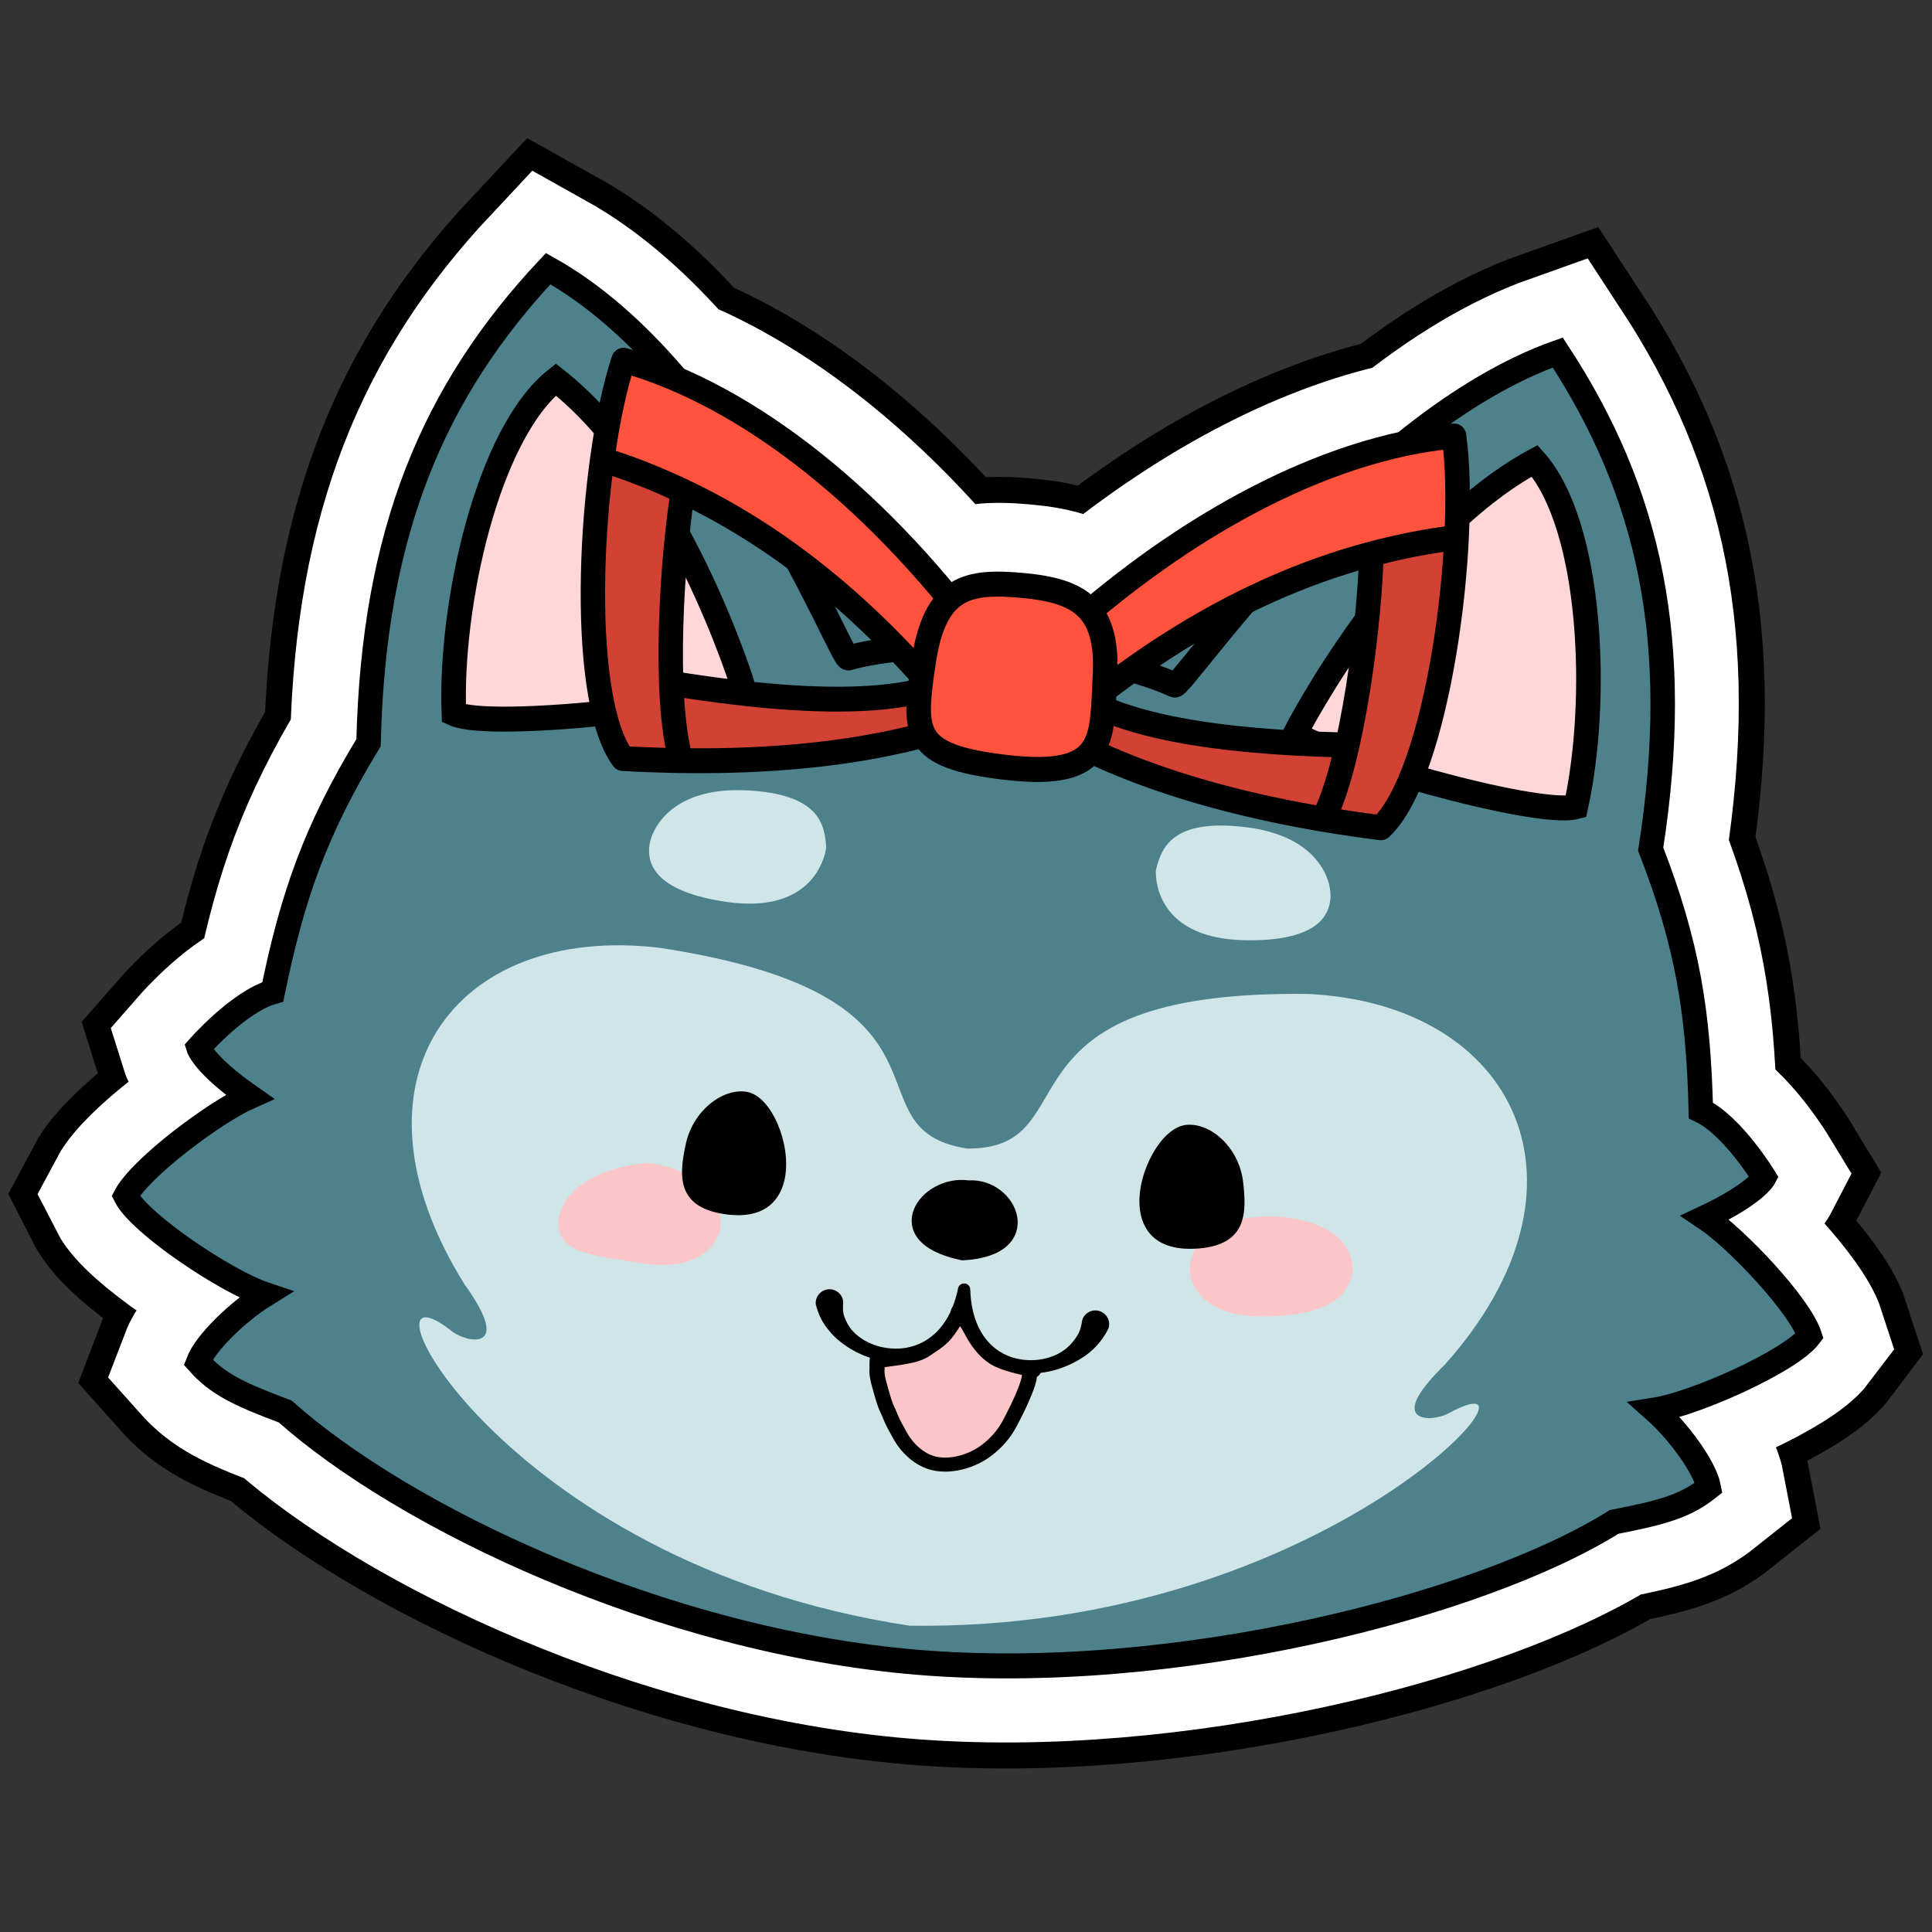
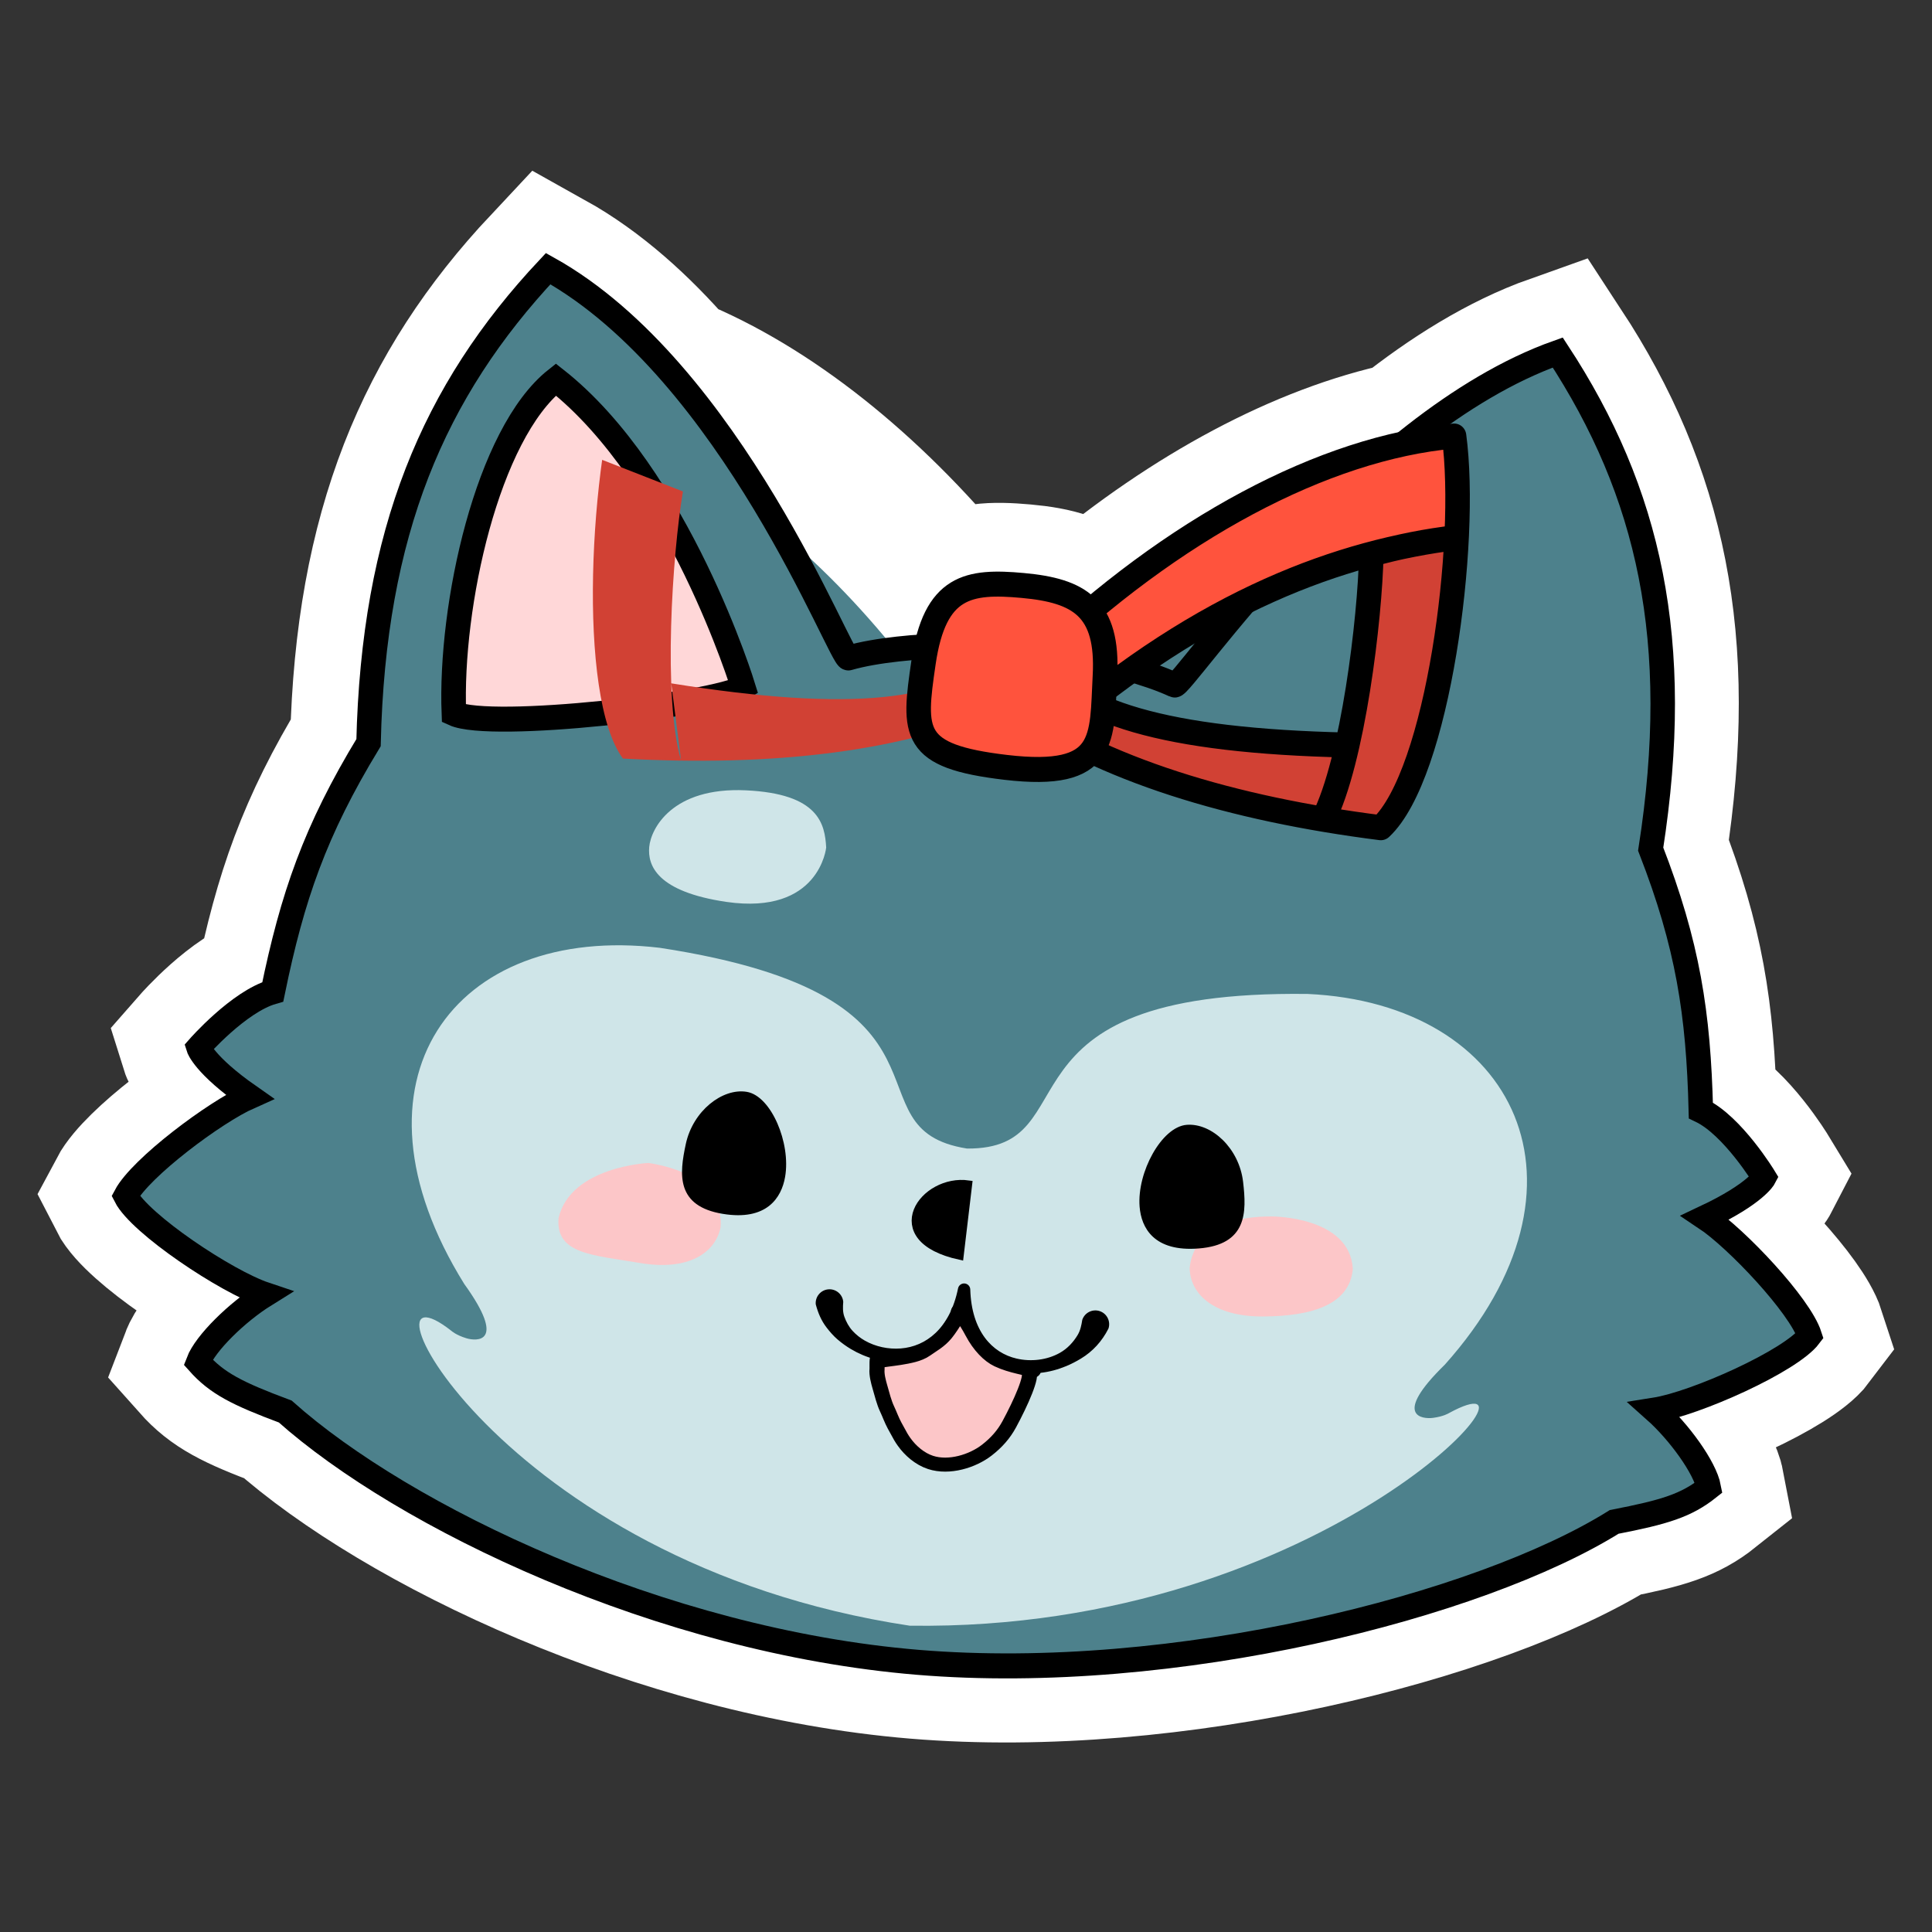
<svg xmlns="http://www.w3.org/2000/svg" xmlns:ns1="http://www.serif.com/" width="100%" height="100%" viewBox="0 0 160 160" version="1.1" xml:space="preserve" style="fill-rule:evenodd;clip-rule:evenodd;stroke-miterlimit:10;">
  <rect x="0" y="0" width="160" height="160" fill="#333333" stroke="none" />
  <g transform="matrix(1.032,0,0,1.032,-4.656,-3.593)">
    <g transform="matrix(1,0,0,1,179.442,33.755)">
-       <path d="M-62.05,5.018C-58.315,2.044 -54.246,-0.523 -50.059,-2.008C-42.722,9.193 -40.01,21.135 -42.612,37.818C-39.63,45.501 -38.786,50.979 -38.592,58.769C-36.034,59.995 -33.515,64.148 -33.515,64.148C-33.515,64.148 -34.186,65.444 -38.249,67.36C-35.73,69.034 -30.652,74.413 -29.869,76.844C-31.383,78.859 -39.026,82.279 -42.296,82.796C-40.339,84.536 -38.262,87.412 -37.96,89.015C-39.755,90.443 -41.471,90.976 -45.543,91.764C-56.375,98.524 -80.784,104.732 -101.382,103.019C-121.98,101.306 -142.608,91.353 -152.081,82.905C-155.953,81.456 -157.548,80.647 -159.064,78.944C-158.482,77.415 -155.925,74.924 -153.689,73.533C-156.819,72.484 -163.742,67.852 -164.876,65.617C-163.673,63.351 -157.716,58.889 -154.938,57.656C-158.6,55.098 -159.032,53.71 -159.032,53.71C-159.032,53.71 -155.813,50.035 -153.075,49.249C-151.503,41.606 -149.699,36.348 -145.398,29.27C-145.002,12.404 -140.211,1.086 -130.996,-8.738C-127.284,-6.668 -123.95,-3.638 -121.03,-0.268C-113.358,2.857 -105.503,9.095 -98.609,17.479C-97.219,16.248 -95.262,16.212 -92.774,16.435C-90.297,16.656 -88.469,17.162 -87.37,18.468C-79.035,11.472 -70.163,6.742 -62.05,5.018Z" style="fill:rgb(77,129,140);fill-rule:nonzero;stroke:black;stroke-width:16.67px;" />
-     </g>
+       </g>
    <g transform="matrix(1,0,0,1,179.442,33.755)">
      <path d="M-62.05,5.018C-58.315,2.044 -54.246,-0.523 -50.059,-2.008C-42.722,9.193 -40.01,21.135 -42.612,37.818C-39.63,45.501 -38.786,50.979 -38.592,58.769C-36.034,59.995 -33.515,64.148 -33.515,64.148C-33.515,64.148 -34.186,65.444 -38.249,67.36C-35.73,69.034 -30.652,74.413 -29.869,76.844C-31.383,78.859 -39.026,82.279 -42.296,82.796C-40.339,84.536 -38.262,87.412 -37.96,89.015C-39.755,90.443 -41.471,90.976 -45.543,91.764C-56.375,98.524 -80.784,104.732 -101.382,103.019C-121.98,101.306 -142.608,91.353 -152.081,82.905C-155.953,81.456 -157.548,80.647 -159.064,78.944C-158.482,77.415 -155.925,74.924 -153.689,73.533C-156.819,72.484 -163.742,67.852 -164.876,65.617C-163.673,63.351 -157.716,58.889 -154.938,57.656C-158.6,55.098 -159.032,53.71 -159.032,53.71C-159.032,53.71 -155.813,50.035 -153.075,49.249C-151.503,41.606 -149.699,36.348 -145.398,29.27C-145.002,12.404 -140.211,1.086 -130.996,-8.738C-127.284,-6.668 -123.95,-3.638 -121.03,-0.268C-113.358,2.857 -105.503,9.095 -98.609,17.479C-97.219,16.248 -95.262,16.212 -92.774,16.435C-90.297,16.656 -88.469,17.162 -87.37,18.468C-79.035,11.472 -70.163,6.742 -62.05,5.018Z" style="fill:rgb(77,129,140);fill-rule:nonzero;stroke:white;stroke-width:12.5px;" />
    </g>
    <g transform="matrix(1,0,0,1,-0.38,0.322)">
      <g transform="matrix(0.365,0.021,-0.024,0.371,-92.899,-88.434)">
        <g id="Snap-Head" ns1:id="Snap Head">
          <g id="head">
            <g transform="matrix(1,0.031,-0.031,1.005,520.012,284.463)">
              <path d="M-3.301,291.888C53.272,291.549 118.173,269.186 145.933,248.584C156.825,245.513 161.361,243.683 165.881,239.448C164.644,235.248 158.236,228.074 152.453,223.901C161.229,221.744 181.167,210.806 184.769,205.074C182.004,198.779 166.771,185.647 159.474,181.784C170.046,175.71 171.539,172.095 171.539,172.095C171.539,172.095 163.597,161.623 156.307,158.962C153.758,138.241 150.035,123.837 139.915,104.063C142.675,58.966 132.184,27.774 109.285,-0.339C67.27,18.545 34.019,78.945 32.498,78.052C19.908,73.652 -3.508,72.573 -4.19,72.64C-4.19,72.64 -27.2,73.906 -39.295,78.486C-40.805,79.397 -70.77,19.372 -113.008,0.992C-135.568,29.378 -145.685,60.694 -142.385,105.754C-152.267,125.649 -155.817,140.096 -158.118,160.846C-165.375,163.594 -173.192,174.16 -173.192,174.16C-173.192,174.16 -171.655,177.757 -161.012,183.704C-168.262,187.654 -183.336,200.968 -186.026,207.296C-182.355,212.984 -162.287,223.683 -153.486,225.734C-159.219,229.976 -165.54,237.226 -166.727,241.441C-162.156,245.621 -157.599,247.397 -146.671,250.337C-118.666,270.605 -59.873,292.227 -3.301,291.888Z" style="fill:rgb(77,129,140);fill-rule:nonzero;stroke:black;stroke-width:5.37px;" />
            </g>
            <g transform="matrix(1.01,0.031,-0.033,1.067,509.548,522.705)">
              <path d="M-0.098,-52.785C27.167,-54.843 0.209,-85.051 70.418,-90.018C115.566,-91.804 138.68,-56.795 107.696,-17.816C97.308,-6.464 103.976,-6.428 106.246,-6.896C108.516,-7.364 109.573,-8.128 109.573,-8.128C133.653,-23.124 88.316,38.02 -2.671,44.324C-93.727,39.112 -132.074,-21.52 -107.815,-6.814C-107.815,-6.814 -106.75,-6.063 -104.474,-5.622C-102.199,-5.181 -95.532,-5.296 -106.055,-16.523C-137.503,-55.129 -115.858,-88.951 -70.692,-87.707C-0.429,-83.581 -27.386,-54.515 -0.098,-52.785Z" style="fill:rgb(207,229,232);fill-rule:nonzero;" />
            </g>
            <g transform="matrix(1,0.031,-0.031,1,457.149,321.375)">
              <path d="M0,48.379C0,48.379 -18.449,4.311 -47.352,-14.149C-61.215,-1.143 -65.839,36.452 -62.67,59.574C-54.166,62.528 -5.733,52.621 0,48.379Z" style="fill:rgb(255,215,216);fill-rule:nonzero;stroke:black;stroke-width:5.39px;" />
            </g>
            <g transform="matrix(-0.047,-0.872,-0.872,0.047,454.279,384.528)">
              <path d="M-22.755,-23.772C-22.755,-23.772 -39.525,-22.299 -36.277,1.118C-33.786,18.674 -27.292,21.046 -22.755,20.689C-18.217,20.334 -7.89,15.105 -8.665,-3.358C-9.44,-21.821 -16.973,-23.371 -22.755,-23.772" style="fill:rgb(207,229,232);fill-rule:nonzero;" />
            </g>
            <g transform="matrix(0.089,-0.869,0.869,0.089,571.302,386.427)">
-               <path d="M-22.755,-23.772C-22.755,-23.772 -39.525,-22.299 -36.277,1.118C-33.786,18.674 -27.292,21.046 -22.755,20.689C-18.217,20.334 -7.89,15.105 -8.665,-3.358C-9.44,-21.821 -16.973,-23.371 -22.755,-23.772" style="fill:rgb(207,229,232);fill-rule:nonzero;" />
-             </g>
+               </g>
            <g transform="matrix(-1,-0.021,-0.021,1,439.586,495.902)">
              <path d="M-1.604,-22.506C-1.604,-22.506 15.361,-20.439 17.068,-9.156C17.096,-1.275 8.888,-1.762 -1.604,-0.836C-12.338,0.111 -17.906,-4.341 -18.532,-9.889C-18.545,-13.809 -16.374,-21.318 -1.604,-22.506" style="fill:rgb(252,198,200);fill-rule:nonzero;" />
            </g>
            <g transform="matrix(1,0.031,-0.031,1,578.77,323.185)">
-               <path d="M0,49.592C0,49.592 17.919,5.306 46.599,-13.499C60.618,-0.66 65.692,36.876 62.8,60.035C54.332,63.091 5.784,53.765 0,49.592Z" style="fill:rgb(255,215,216);fill-rule:nonzero;stroke:black;stroke-width:5.39px;" />
-             </g>
+               </g>
            <g transform="matrix(-1,-0.028,-0.028,1,580.216,498.388)">
              <path d="M1.875,-21.103C1.875,-21.103 -15.168,-22.603 -16.874,-11.321C-16.902,-3.439 -8.617,-0.359 1.875,0.567C12.61,1.513 18.177,-2.938 18.803,-8.486C18.816,-12.407 16.646,-19.915 1.875,-21.103" style="fill:rgb(252,198,200);fill-rule:nonzero;" />
            </g>
            <g transform="matrix(0.7,0.022,-0.025,0.798,511.567,488.067)">
-               <path d="M0,-17.431C14.309,-19.335 25.773,-1.203 0.358,1.904L-0.513,1.822C-25.963,-0.98 -14.298,-18.073 0,-17.431Z" style="fill-rule:nonzero;stroke:black;stroke-width:2.34px;" />
+               <path d="M0,-17.431L-0.513,1.822C-25.963,-0.98 -14.298,-18.073 0,-17.431Z" style="fill-rule:nonzero;stroke:black;stroke-width:2.34px;" />
            </g>
            <g transform="matrix(0.275,0,-3.48367e-18,0.251,244.127,251.382)">
              <path d="M1034.34,1043.95C1033.52,1038.65 1037.38,1045.31 1034.34,1043.95C1030.21,1042.1 1018.06,1041.56 1006.69,1036.64C999.609,1033.58 991.431,1025.84 984.871,1014.23C978.785,1003.47 972.247,995.672 972.732,999.136C973.267,1002.96 979.173,996.309 976.555,993.619C976.066,993.117 973.003,997.073 972.732,996.847C972.732,996.847 976.32,991.66 976.555,993.619C974.529,995.577 968.655,1009.28 963.706,1016.72C959.038,1023.74 953.335,1027.29 948.559,1031.49C945.964,1033.77 942.343,1035.52 939.175,1036.64C924.958,1041.66 907.73,1042.57 911.342,1045C911.342,1045 910.351,1038.71 911.342,1039.49C909.761,1040.14 910.899,1048.79 910.84,1050.3C910.656,1055.03 912.592,1061.19 914.04,1065.53C916.092,1071.69 918.149,1078.76 920.842,1083.98C923.125,1088.41 925.036,1093.34 927.709,1097.96C933.265,1107.56 933.923,1108.56 936.143,1111.53C941.536,1118.75 949.521,1125.38 958.288,1127.86C973.345,1132.13 991.67,1124.75 1002.51,1114.48C1009.77,1107.6 1015.11,1100.24 1018.99,1091.21C1027.01,1072.54 1035.55,1047.79 1031.62,1045.22" style="fill:rgb(252,198,200);stroke:black;stroke-width:12.06px;stroke-linecap:round;stroke-linejoin:round;stroke-miterlimit:1.5;" />
            </g>
            <g id="mouth" transform="matrix(0.698,0.014,-0.014,0.698,176.459,248.756)">
              <path d="M442.349,353.694C443.294,356.303 444.521,358.607 446.367,360.595C447.507,361.823 448.689,362.977 450.08,363.975C451.469,364.971 452.941,365.854 454.522,366.624C459.436,369.018 465.24,370.21 470.857,369.239C478.096,367.987 485,363.457 488.42,354.281C491.841,363.687 498.794,368.32 506.098,369.545C511.696,370.484 517.48,369.221 522.458,366.714C524.011,365.932 525.462,365.037 526.862,364.046C530.395,361.546 533.011,358.217 534.7,354.131C535.265,351.846 533.835,349.529 531.508,348.959C529.181,348.389 526.832,349.781 526.267,352.065C526.139,353.74 525.963,355.337 525.242,356.796C524.07,359.169 522.364,361.293 520.107,362.784C516.282,365.311 511.347,366.262 506.718,365.582C498.898,364.434 491.866,358.217 490.365,345.39C490.255,344.425 489.426,343.69 488.439,343.683C487.452,343.676 486.622,344.4 486.51,345.363C485.005,357.986 477.948,364.042 470.161,365.246C466.262,365.849 462.188,365.301 458.707,363.707C457.19,363.012 455.805,362.092 454.61,361.007C453.302,359.819 452.359,358.367 451.636,356.821C450.973,355.401 450.903,353.868 450.895,352.261C450.478,349.94 448.224,348.377 445.866,348.773C443.508,349.168 441.932,351.373 442.349,353.694Z" />
            </g>
            <g id="eye_R" transform="matrix(-0.701,0.096,0.098,0.692,822.319,208.664)">
              <path d="M418.059,303.55C425.514,303.55 434.069,316.659 434.022,327.153C433.994,333.473 430.835,341.069 417.104,341.069C402.555,341.069 401.96,331.602 402.369,322.105C402.814,311.798 410.605,303.55 418.059,303.55Z" style="stroke:black;stroke-width:0.89px;stroke-linecap:round;stroke-linejoin:round;stroke-miterlimit:1.5;" />
            </g>
            <g id="eye_L" transform="matrix(0.694,0.072,-0.074,0.694,194.429,216.438)">
              <path d="M418.059,303.55C425.514,303.55 434.069,316.659 434.022,327.153C433.994,333.473 430.835,341.069 417.104,341.069C402.555,341.069 401.96,331.602 402.369,322.105C402.814,311.798 410.605,303.55 418.059,303.55Z" style="stroke:black;stroke-width:0.9px;stroke-linecap:round;stroke-linejoin:round;stroke-miterlimit:1.5;" />
            </g>
          </g>
        </g>
      </g>
      <g id="Bow" transform="matrix(0.252,0.023,-0.024,0.257,-30.308,16.536)">
        <g transform="matrix(-0.628,0,0,0.628,786.852,-28.202)">
-           <path d="M500,245C548.36,272.872 615.928,286.332 691.426,288.931C717.631,260.081 722.119,144.795 709.833,92.535C644.941,104.157 572.508,151.102 510.818,220.823L500,245ZM670.657,249.68C578.281,255.895 530.983,245.771 510.818,220.823L522.387,256.303C592.405,184.526 659.037,154.505 715.884,142.468C700.763,145.567 686.823,149.679 673.783,154.562C676.161,186.328 674.268,257.154 662.074,287.334" style="fill:rgb(255,83,61);" />
          <clipPath id="_clip1">
            <path d="M500,245C548.36,272.872 615.928,286.332 691.426,288.931C717.631,260.081 722.119,144.795 709.833,92.535C644.941,104.157 572.508,151.102 510.818,220.823L500,245ZM670.657,249.68C578.281,255.895 530.983,245.771 510.818,220.823L522.387,256.303C592.405,184.526 659.037,154.505 715.884,142.468C700.763,145.567 686.823,149.679 673.783,154.562C676.161,186.328 674.268,257.154 662.074,287.334" />
          </clipPath>
          <g clip-path="url(#_clip1)">
            <path d="M673.783,154.562L716.357,142.468L748.669,292.723L505.013,306.538L513.051,266.096L546.305,236.707L673.783,154.562Z" style="fill:rgb(209,65,52);" />
          </g>
-           <path d="M500,245C548.36,272.872 615.928,286.332 691.426,288.931C717.631,260.081 722.119,144.795 709.833,92.535C644.941,104.157 572.508,151.102 510.818,220.823L500,245ZM670.657,249.68C578.281,255.895 530.983,245.771 510.818,220.823L522.387,256.303C592.405,184.526 659.037,154.505 715.884,142.468C700.763,145.567 686.823,149.679 673.783,154.562C676.161,186.328 674.268,257.154 662.074,287.334" style="fill:none;stroke:black;stroke-width:12.31px;stroke-linecap:round;stroke-linejoin:round;stroke-miterlimit:1.5;" />
        </g>
        <g transform="matrix(0.628,0,0,0.628,159.786,-28.202)">
          <path d="M500,245C548.36,272.872 615.928,286.332 691.426,288.931C717.631,260.081 722.119,144.795 709.833,92.535C644.941,104.157 572.508,151.102 510.818,220.823L500,245ZM670.657,249.68C578.281,255.895 530.983,245.771 510.818,220.823L522.387,256.303C592.405,184.526 659.037,154.505 715.884,142.468C700.763,145.567 686.823,149.679 673.783,154.562C676.161,186.328 674.268,257.154 662.074,287.334" style="fill:rgb(255,83,61);" />
          <clipPath id="_clip2">
            <path d="M500,245C548.36,272.872 615.928,286.332 691.426,288.931C717.631,260.081 722.119,144.795 709.833,92.535C644.941,104.157 572.508,151.102 510.818,220.823L500,245ZM670.657,249.68C578.281,255.895 530.983,245.771 510.818,220.823L522.387,256.303C592.405,184.526 659.037,154.505 715.884,142.468C700.763,145.567 686.823,149.679 673.783,154.562C676.161,186.328 674.268,257.154 662.074,287.334" />
          </clipPath>
          <g clip-path="url(#_clip2)">
            <path d="M673.783,154.562L716.357,142.468L748.669,292.723L505.013,306.538L513.051,266.096L546.305,236.707L673.783,154.562Z" style="fill:rgb(209,65,52);" />
          </g>
          <path d="M500,245C548.36,272.872 615.928,286.332 691.426,288.931C717.631,260.081 722.119,144.795 709.833,92.535C644.941,104.157 572.508,151.102 510.818,220.823L500,245ZM670.657,249.68C578.281,255.895 530.983,245.771 510.818,220.823L522.387,256.303C592.405,184.526 659.037,154.505 715.884,142.468C700.763,145.567 686.823,149.679 673.783,154.562C676.161,186.328 674.268,257.154 662.074,287.334" style="fill:none;stroke:black;stroke-width:12.38px;stroke-linecap:round;stroke-linejoin:round;stroke-miterlimit:1.5;" />
        </g>
        <g transform="matrix(0.628,0,0,0.628,146.325,-40.468)">
          <path d="M521.445,205.147C550.079,205.147 565.672,212.236 567.006,246.122C568.219,276.916 573.555,296.92 521.445,295.588C473.242,294.355 473.277,282.955 475.155,247.578C477.198,209.097 494.023,205.147 521.445,205.147Z" style="fill:rgb(255,83,61);stroke:black;stroke-width:12.38px;stroke-linecap:round;stroke-linejoin:round;stroke-miterlimit:1.5;" />
        </g>
      </g>
    </g>
  </g>
  <g id="head1" ns1:id="head">
    </g>
</svg>